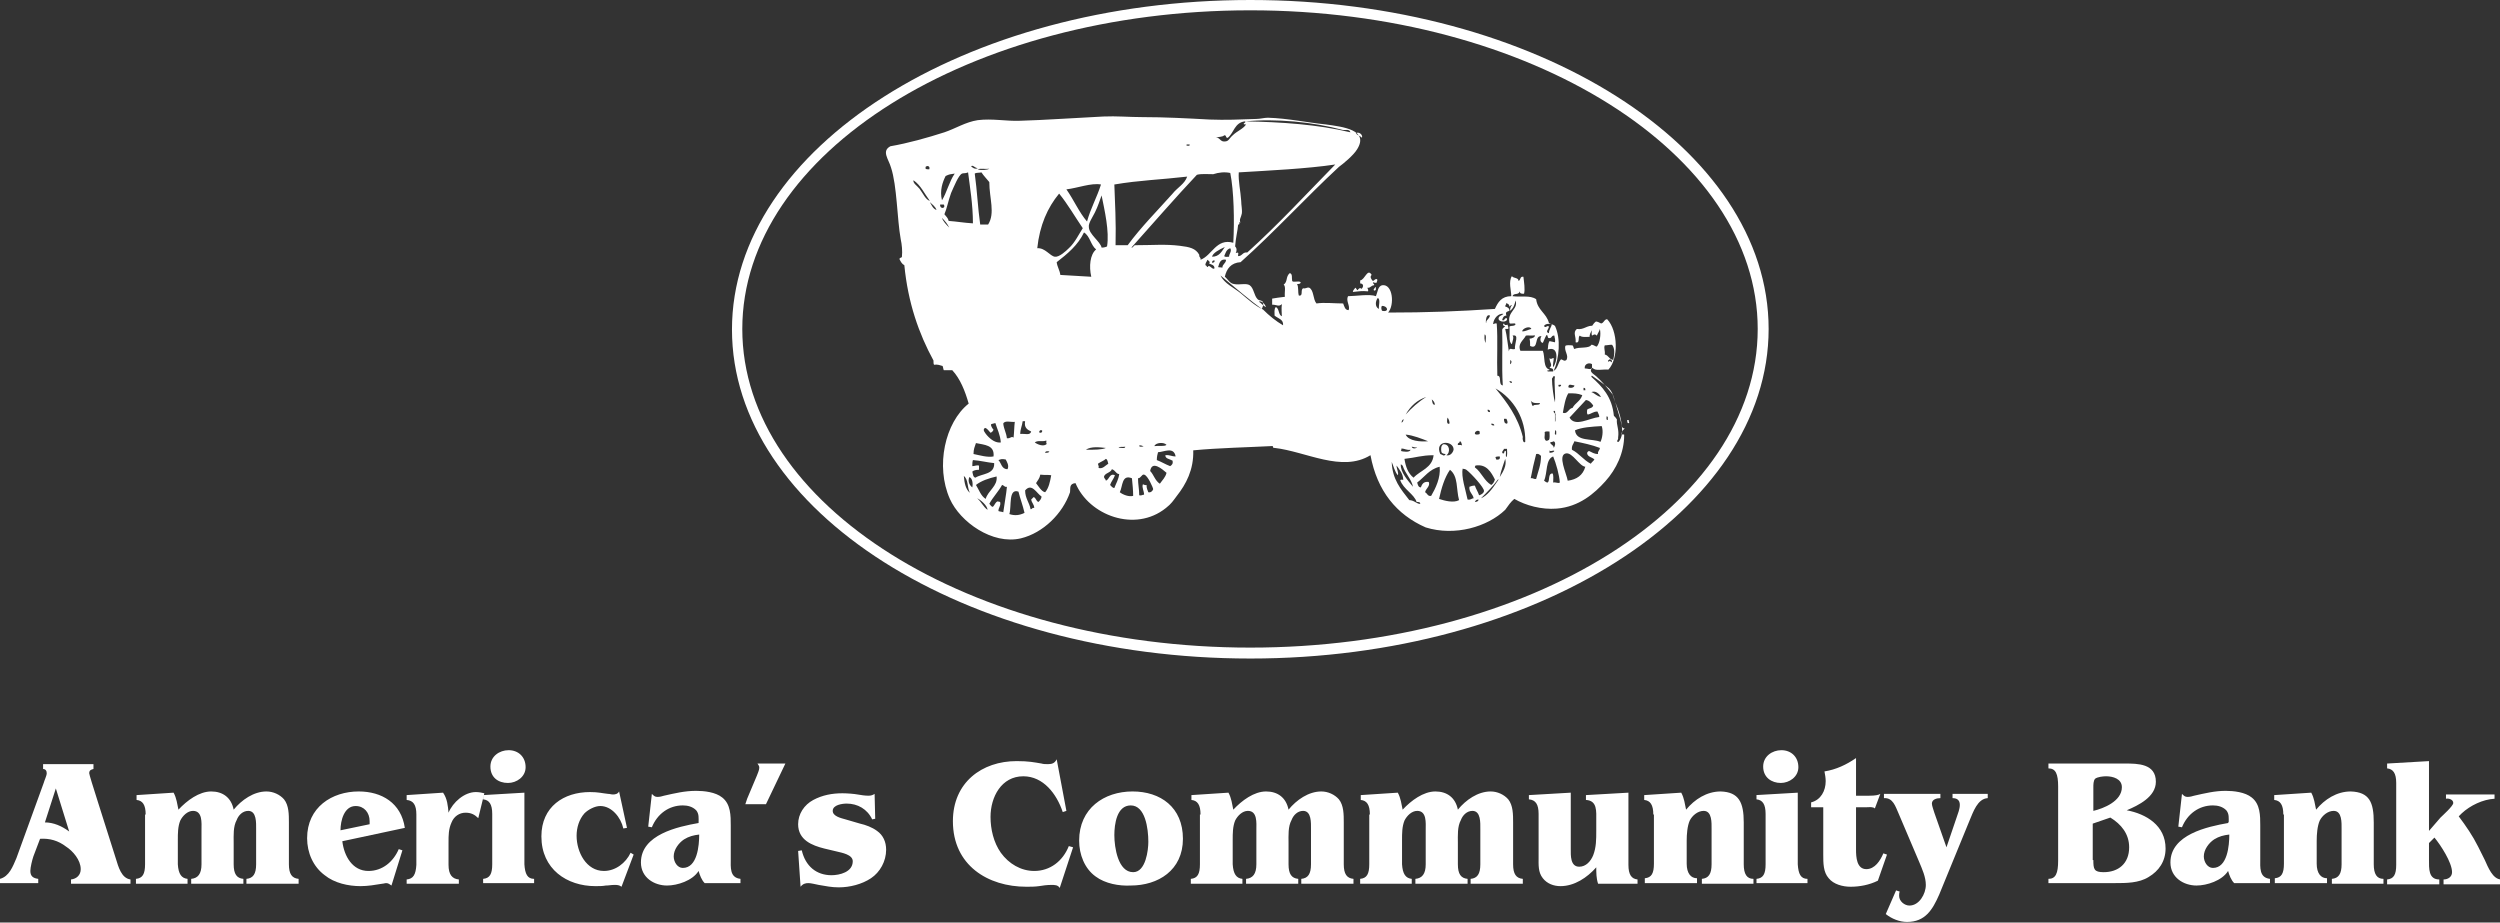
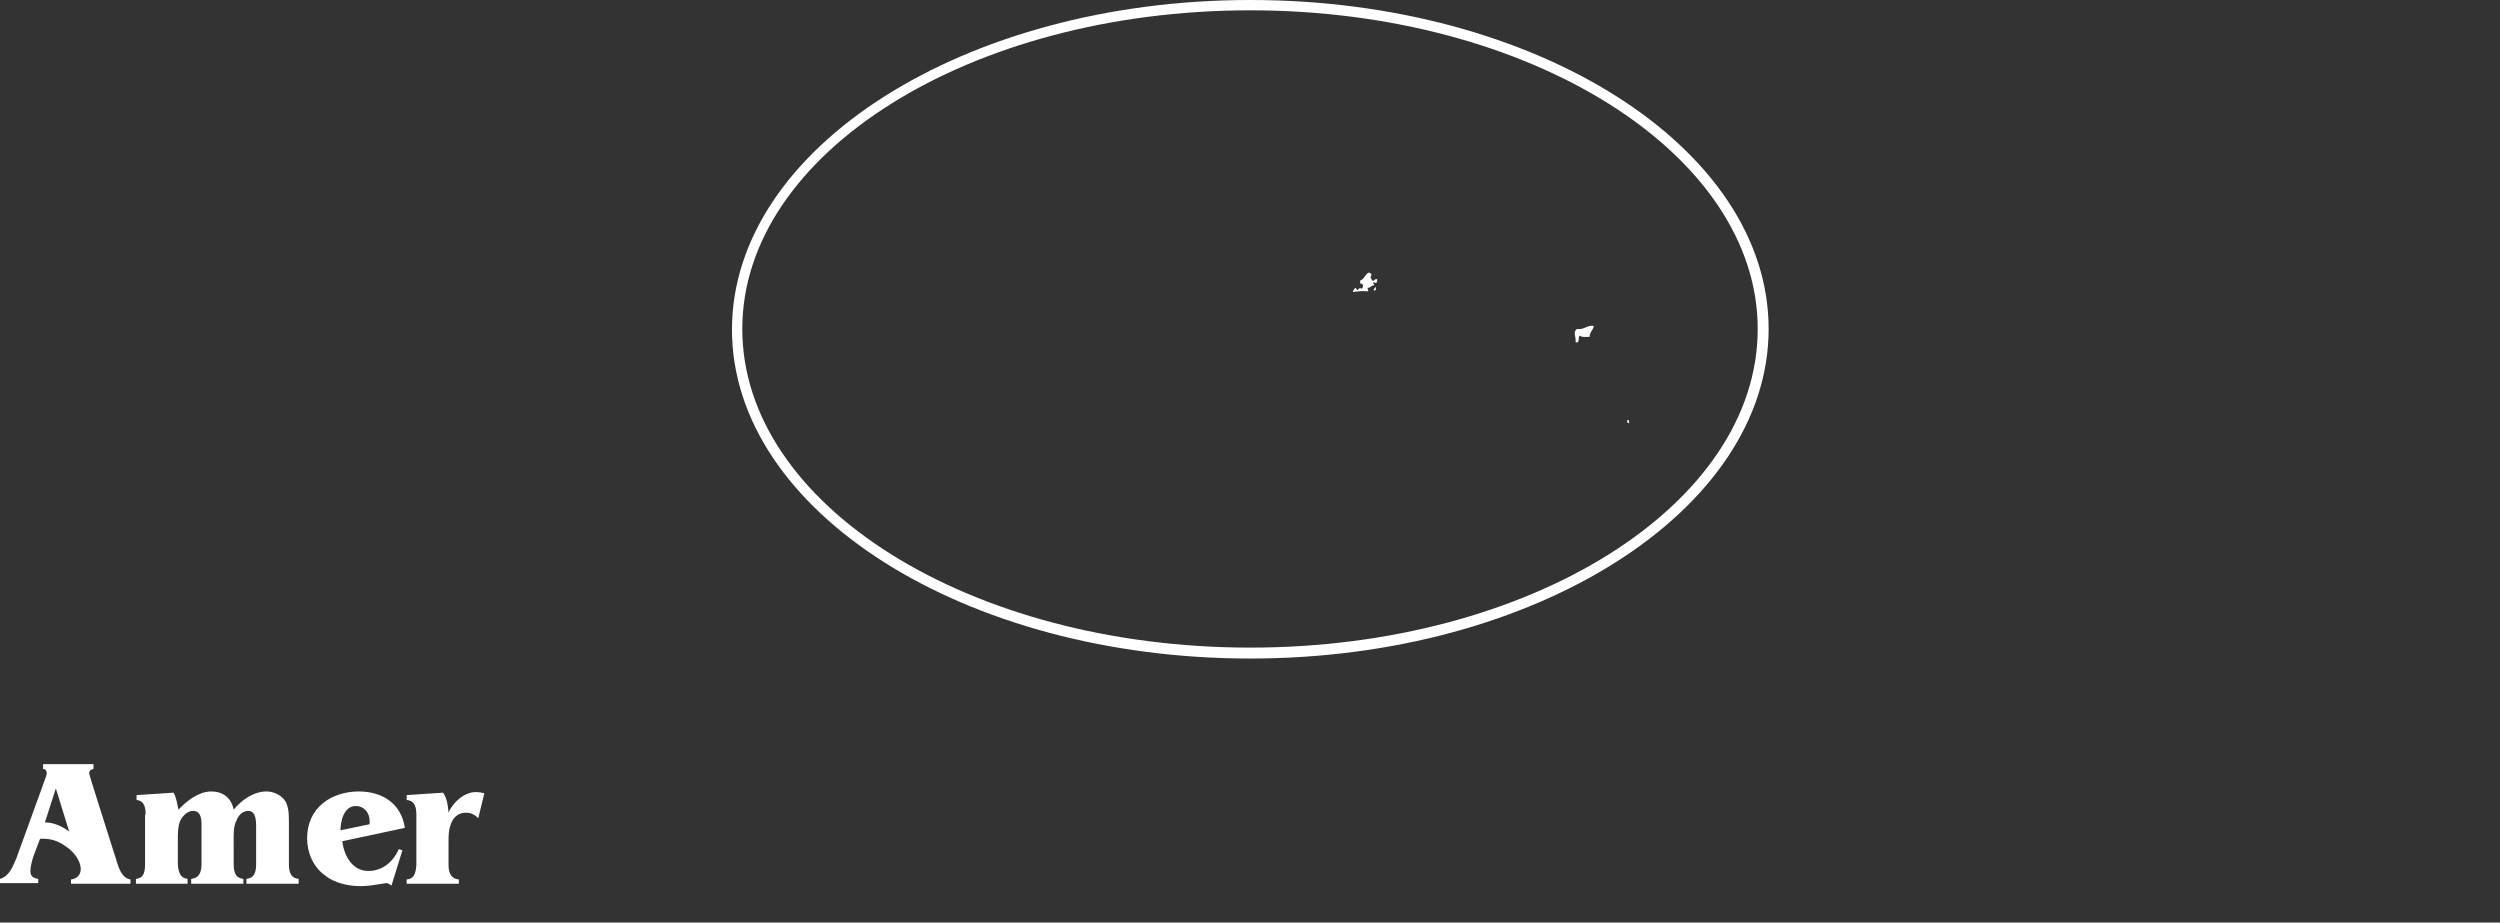
<svg xmlns="http://www.w3.org/2000/svg" id="Layer_1" viewBox="0 0 411.9 152">
  <rect x="0" y="0" width="411.9" height="152" fill="#333333" stroke="none" />
  <style>.st0{fill-rule:evenodd;clip-rule:evenodd}.st0,.st1{fill:#fff}</style>
  <path class="st0" d="M226 45.3c-.4.3 0 .8.2 1 .3-.1.3-.4.7-.3.1.3-.1.4-.1.6-.2 0-.4 0-.5-.1-.3.2.2.2.1.5-.5 0-.6.5-1.1.4 0 .2.2.3.1.6-1-.1-1.5 0-2.5.1 0-.3.3-.5.4-.7.2.1.2.4.4.4.1-.2.4-.5.6-.2.4-.3.4-.9-.2-.9v-.5c.8-.1 1.2-2.1 1.9-.9M226.6 47.3c.2 0 0 .4.1.5-.1 0-.2 0-.2.1-.4-.1 0-.4.1-.6M262.6 53.7c-.1.7-.7 1-.7 1.8-.6 0-1.3.1-1.6-.2-.4.2.1 1.3-.7 1.1.1-1-.5-1.6.2-2.2 1.2.2 1.7-.7 2.8-.5M268.1 69.2h.3c-.2.2.1.2 0 .5-.3.1-.3-.2-.3-.5" />
-   <path class="st0" d="M243 82.7c.3 0 .6-.1.6-.4-.4 0-.5.2-.6.4M162.7 84c0-.7-1.2-1.7-1.7-1.9.7.6 1 1.4 1.7 1.9m3.6.7c.9.3 1.7.2 2.5-.2-.3-1.3-.7-2.3-1-3.5-1.7-.6-1.1 2.5-1.5 3.7m2.6-3.9c0 1.3.7 2 .9 3.1.3 0 .2-.3.6-.2 0-.6-.4-.8-.5-1.4l.4-.4c.4.1.4.7.8.8.2-.2.5-.5.5-.9-.8-.5-1.6-2.3-2.7-1m-3.8-.9c-.6 1.1-1.5 2-2.1 3.1.2.2.3.5.6.5.3-.3.4-.8.8-.9.1.1.4 0 .4.2.1.6-.3.8-.3 1.4.2.1.6.1.8.2.2-1.5.5-3 .6-4.2-.4.1-.4-.2-.8-.3m78.9 2.2c1-.4 1.9-1.6 2.5-2.5.1-.2.6-.7.3-.6-.8 1.1-1.8 2.1-2.8 3.1m-83.8-1.8c.1-.4.1-1.5-.5-1.7-.3.8.1 1.4.5 1.7m24.3.8c.5.4 1.5.8 2.2.6 0-.9-.1-1.9-.2-2.9-1.7-.7-1.5 1.3-2 2.3m-23.7-1.2c.5.8.8 1.8 1.6 2.3.4-1.4 2-2.1 1.8-3.7-1.3.3-2.5.7-3.4 1.4m-1 1.3c-.5-1-.2-2.1-1-2.8.1 1.2.3 2.2 1 2.8m30.2-.6c0-.2-.9-2.3-1.5-2.4-.4-.1-.5.6-1 .6 0 1 .2 1.8.2 2.8.4.1.5-.1.8-.1 0-.6-.4-1.2-.2-1.7.2 0 .3.2.6.1 0 .6.2.9.3 1.2.4.1.7-.2.8-.5m-19.3-1c.4.5.9 1.4 1.5 1.5.6-.7.8-1.7 1-2.8-.5-.1-.9 0-1.8-.1-.1.6-.4.9-.7 1.4m68.2-2.2c-.9 1.3-1.4 3-1.8 4.8.9.3 2.4.7 3.3.2-.5-1.8-.1-3.9-1.5-5m-55.7-.1c-.2.6-1.1.6-1.3 1.2 0 .4.3.4.3.7.6-.2.6-1.3 1.5-.9-.2.6-.6 1-.8 1.6.2.2.4.5.7.5.3-.8.7-1.4.8-2.3-.5 0-.6-.6-1.2-.8m58.6 5c.6.1.6-.2 1-.2-.1-.7-.8-1-.7-1.9.3-.1.5-.2.9-.2.2.6.5 1 .7 1.6.4-.1.8-.4.8-.7.1-.5-2.1-2.9-2.9-3.5-.3-.2-.5-.1-.6-.2-.3 1.3.5 3.6.8 5.1m-8.3-2.8c.1.4.2.8.6.8.2-.5.4-1 1.3-.9.3.7-.5 1.1-.6 1.7.4.2.4.7 1 .6.7-1.2 1.6-3 1.4-4.8-1.7.4-2.5 1.7-3.7 2.6m9.6-2.8c0 .1-.1.1-.1.3 1.1.8 1.5 2.2 2.7 2.9.3-.2.5-.5.6-.9-.6-1.2-1.4-2.6-3.2-2.3m-53.6.9c.6.6.8 1.6 1.6 2.1.4-.6.9-1 1.1-1.8-.7-.6-2.4-2.1-2.7-.3m43.3 2.6c-.2-1.2-1.3-2.2-1.7-3.5-.1 0-.2-.2-.3-.2-.1 1.3 1.2 2.7 2 3.7m-.6 2.2c.8 0 1.3.7 1.8.6 0-.3-.3-.3-.6-.3-.4-1.3-2.2-2.1-2.7-3.6.1-.1.4-.1.5 0 0-1-.6-1.7-1.1-2.4 0 .6.4 1.2.2 1.6-.5-.6-.7-1.5-1-2.2.1 2.9 1.5 4.5 2.9 6.3m-71.9-6.6c-.1.3-.1.6-.1 1 .4 0 .7-.2 1.1-.1v.7c-.5 0-.9.1-1.1.3.1.4.1.9.5 1 1.1-.7 3.2-.5 3.1-2.4-1.1-.1-2.2-.4-3.5-.5m86.8 2.8c.5-.8 1.2-1.9.9-3-.3 1-.7 1.9-.9 3m-66.2-2.2c0 .2.2.4.1.7.7.2 1.1-.4 1.6-.7-.1-.3-.1-.7-.4-.8-.3.3-.9.5-1.3.8m-16.4-.6c.5.5.5 1.5 1.5 1.5.3-.6-.1-1.2-.3-1.6-.7-.1-.6-.1-1.2.1m89.9 3.4c.2.1.3.3.6.3.4-.3 0-1.5.8-1.5.2.3.1 1 .1 1.5.5-.1.8.2 1.1 0-.1-1.3-.6-3.1-1.1-4.3-1.3.5-.9 2.7-1.5 4m-8-3.9c0 .2.1.2.1.4.5.1.7-.1.6-.5-.2 0-.5 0-.7.1m-15 .3c.2 1.3.6 2.4 1.5 3.1 1.1-1.2 3.1-1.6 3.3-3.7-2 0-2.9.4-4.8.6m22.5-.5c-.2-.1-.3-.4-.8-.3-.3 1.1-.7 2.9-.9 4 .4-.1.5.2.9.1.3-1.2.8-2.2.8-3.8m4.1-.4c-1.4.3.1 3.3.3 4.5 1.5-.2 2.5-.9 2.9-2.3-1-.1-2.1-2.4-3.2-2.2m-85.8-.1c.3 0 .6 0 .7-.2-.2-.1-.7-.1-.7.2m83.1 0c.4 0 .7-.1.8-.3-.2-.2-.6.2-.8-.1v.4zm-64.5-.1c-.1.4-.2.7-.2 1.3.8.3 1.4.7 2.2 1 .3-.2.5-.4.4-.9-.5-.3-1.2-.3-1.2-.9.7-.1 1 .2 1.7.2-.3-1.7-2-.7-2.9-.7m56.8.2c.4.1.1-.5.5-.4.1.3-.1.9.1 1 .2-.3.1-.9.1-1.3-.2-.2-.3.1-.5-.1 0 .3-.5.5-.2.8m-16.8-.4c.3.1 1.5.3 1.6-.2-.7.1-.9-.2-1.5-.2 0 .2 0 .3-.1.4m-51.9-.2c1.4 0 2.7 0 3.3-.3-1-.1-2.4-.3-3.3.3m54.6-.4c-.4.1-.6-.1-.9-.1.1.4.7.3.9.1m-49.2.1c.3-.1 1.1.2 1.1-.2-.6.1-.9-.1-1.1.2m4.1-.3c-.2 0-.4-.2-.7-.1-.1.3.7.2.7.1m51.1.5c-.1-1.5-3.2-1.5-2.2.8.4.1.6.5.9 0-.3 0-.6-.1-.7-.3-.1-.5-.1-1.1.3-1.3 1.1-.1 1.2 1.4.5 1.8.7.2 1.2-.6 1.2-1m-49.3-.5c.7-.1 1.6.1 2-.2-.4-.5-1.8-.4-2 .2m-29.4-.5c-.2.6-.4 1-.4 1.8 1 .2 2.3.6 3.3.4.2-1.9-1.5-1.9-2.9-2.2m98.6-.3c-.1.4-.5.7-.4 1.4 1.2.6 1.9 1.7 3.1 2.3.2-.3.5-.5.6-.7-.4-.4-1.1-.4-1.2-1 0-.3.2-.3.3-.4.5.2.8.5 1.5.5-.1-.5.3-.6.3-1-1.3-.5-2.7-.8-4.2-1.1m-4 .2c.1.4.6.4.6.9.2-.3.4-.9 0-1.1-.1.1-.4.1-.6.2m-15.2.4c.2.1.4-.1.7.1-.1-.3-.1-.7-.4-.7.1.3-.4.2-.3.6m-69.7-.4c.4.3 1.5.8 2 .2-.3 0 .1-.6-.2-.5-.4.2-1.4-.1-1.8.3m61.1-1.3c.5 1.1 2.5 1.2 3.7 1.1-1-.4-2.5-1-3.7-1.1m22.9-.4c.1.6-.2 1 .2 1.4.3.1.3-.1.5-.1.2-.3.1-.9.1-1.4-.2 0-.6-.1-.8.1m-11.5.2c0 .3.7.2.8.1v-.4c-.3-.3-.8 0-.8.3m13.4.2c0-.3.1-.7-.2-.7.1.2-.2.8.2.7m-85.2-.4c.2.2.6.1.5-.3-.4-.1-.4.1-.5.3m88.3-.3c.2 1.9 2.8 1.3 4.2 1.9.3-.6.5-1.8.2-2.6-1.7.1-3.3.2-4.4.7m-13.3-.8c0-.3-.3-.3-.5-.3 0 .3.3.3.5.3m-82.9-.2c-.1.2.2.7.4.9-.1.2-.2.4-.5.5-.3-.3-.5-.7-.9-.8-.5.3 0 .8.3 1.2.7.8 1.5 1.3 2.3 1.2-.1-1.3-.6-2.2-.9-3.2-.3.1-.5.1-.7.2m2-.1c.1.9.5 1.5.6 2.4.6.1.7-.4 1.1-.1.1-.8.1-1.8.2-2.6-.5.1-1.7-.3-1.9.3m2.8 1.7c.8-.1 1.6.3 1.8-.4-.6-.3-1.2-.6-1-1.7h-.4c-.1.8-.4 1.3-.4 2.1m62.8-1.9c.3 0 .3-.4.4-.5-.3 0-.3.3-.4.5m17.4.2c.2-.2 0-.6-.1-.8h-.4c0 .5.1.8.5.8m-9.5 0c.1-.2-.1-.8-.3-1-.1.3-.2 1.2.3 1m26.1-.6c0-.3.1-.6-.2-.6 0 .3-.1.6.2.6m-8.7-1v1.3c.2-.2 0-.9.1-1.3-.2-.1.1-.6-.3-.5-.1.3.2.3.2.5m-10.7-.3c0-.3-.1-.4-.4-.4 0 .2 0 .4.4.4m7.1-1c.1-.4 1.2 0 1.1-.5-.7 0-1.1.1-1.5-.4.2.3.1.8.4.9m8.7-1c-.9 1-1.8 1.9-2.7 2.9.9 1.6 3.2.1 4.9-.1 0-.4-.2-.6-.3-.9-.7 0-1 .4-1.6.5-.2-.2-.1-.5-.1-.8.3-.3.9-.2 1-.7-.3-.4-.6-.8-1.2-.9m-24.9.8c0-.5-.3-.7-.5-.9.1.4.1.9.5.9m-4.8 1.6c1-1.1 2.1-2.1 3.4-2.9-1.5.5-2.6 1.5-3.4 2.9m26.8-3.5c-.5.8-.7 2.1-.9 3.2.8.3.9-.7 1.6-.8.4-.8 1.3-1.1 1.6-2.1-.8-.3-1.3-.3-2.3-.3m5.4.6c-.3-.5-.9-1.1-1.6-.8.6.2.9.7 1.6.8M250.9 72c-.1.4.1 1.1.4.8.1-3.8-1.9-7.1-4.9-8.8 1.9 2.3 3.7 4.7 4.5 8m10-7.7h.3c0-.3 0-.4-.3-.4v.4zm-2.5-.5c.3.2 1 .1 1-.3-.4 0-1-.4-1 .3m-1.2-.4h-.4c-.2.5.5.3.4 0m-8.1-.3c0-.3-.1-.3-.4-.3 0 .2.2.3.4.3m6.6-.7c0 1.1.3 3.3.5 3.9.1-1.5-.2-3.4 0-4.3h-.3c0 .2-.2.3-.2.4m10.7 4.8c-.4-1.3-.6-2.5-1.3-3.2-.8-.7-2.4-1.8-2.8-2.1-.1 0-.1.1-.1.2 1.8 1.6 3.4 3.3 3.7 6.4.3.3.3.3.5.6-.1 1 .4 1.6.2 3 .1.4-.5.7.1.7 1.2-1.6.2-3.7-.3-5.6m-5.3-6.5c.5 0 1 .3 1.2-.1V60c-.4-.3-1.3-.1-1.2.7m-12.2-.7c.2-.4.2-.5-.1-.7.1.2-.1.7.1.7m16.2-.4c.1-.3.3 0 .4.1.2-.2 0-.5-.3-.5-.1.1-.5.3-.1.4m-.7-2.7c-.2.5.1.9 0 1.5.7.2.7.8 1.4.9.2-.9.3-1.9-.2-2.5-.5 0-.8.1-1.2.1m-19.6-.4c-.1-.4.2-1.3-.2-1.4 0 .4-.1 1 .2 1.4m6.6-1.2c-.4.8-1.4 1.3-.9 2.5h3.7c.4 1 0 2.8 1.1 3.1 0 .3-.5-.1-.3.3h.9c.1-.6-.4-.5-.6-.6.6-.5 0-.8 0-1.6.3.3.3 0 .7 0 0 .4-.2 1.1-.1 1.5.7-.9 1-3.6-.9-2.9.1-.5 0-.9.3-1.4.3.1.6.1.9.2.1-.5-.1-.8-.1-1.1-.5-.1-.4.5-.9.4-.3 0-.1-.5-.4-.5-.3.5-.4.9-.6 1.3-.6-.1-.4-1-.2-1.1-1.3-.2-.4 2.3-1.9 1.6 0-.5 0-.9-.1-1.2.4 0 1.1-.3.8-.6-.1.2-1 0-1.4.1m-.6-.7c.6 0 1-.3 1.5-.4-.2-.6-1.5-.1-1.5.4m3.6-.9c.2.5.5-.2.8.1 0 .4-.7.9 0 1.1 0-.6.4-1 .5-1.5-.3-.1-1.1-.1-1.3.3m-9.5-.8c.2-.3.5-.5.6-.9-.9-.5-.7 2.1-.6.9m-17.2-1.7c1.2.3 1-.8 0-.8-.2.2-.1.6 0 .8m-19.1-.6c-.2-.5-.7-1.1-1.2-.9.4.2.7.7 1.2.9m40.2.6c0-.4.1-.7.3-.9-.3-.1-.2.2-.4.2-.1-.5-.2-.3-.5-.6 0 .3-.2.3-.2.6.4.1.7.3.7.7-.5.2-.7.2-.5.8-.5 0-.6.4-.7.7.3.4.5-.6.8-.2.1.7-1.4.6-1.4 0 0-.5.6-.5.8-.8-.8-.1-1.6.7-1.7 1.7.2 0 .3-.2.6-.1.2 2.7 0 5.8.1 8.6.8 0 .1 1.5.9 1.6-.2-3.2 0-6.5-.1-9.2.1-.3.4-.4.5-.6-.3.1-.5-.3-.2-.4.1.3.2.3.6.2 0 .2.2.4.1.7h-.5c.3 1.2.4 2.5.6 3.7.1-.8.5-.2 1-.4-.1-.9.8-2.5-.4-2.2.3.2 0 .9-.1 1.4-.6-.3-.3-1.8-.4-2.9.3-.2.9 0 1-.4-.1-.3-.9.1-1-.2-.4-1.9 1.5-2.2 1-3.7-.1.5-.3 1.3-.9 1.7m-21.6-.3c-.1-.5.3-1.6-.2-1.8-.4.5-.5 1.5.2 1.8m-27.5-7.6c.2 0 .5-.1.4-.4-.3 0-.4.1-.4.4m1 .7c.2.1.3 0 .7.1 0-.6.6-.7.6-1.3-.9-.2-1.1.5-1.3 1.2m-2.1-.3c.2 0 .2.3.4.3.2-.6.8.6 1.1.2 0-.6-.6-.6-.9-.8.3-.2-.1-.5-.3-.6 0 .3-.3.4-.3.9m3.1-1.5c.2.2.5.1.8.1 0-.5.5-.9.2-1.4-.7.2-.8.9-1 1.3m-2 .1c1.2 0 1.6-.9 2.1-1.6-.9.4-2 1-2.1 1.6m-25.6.9c.1.8.5 1.3.6 2.1 1.4.1 3.7.2 5.1.3-.4-1.7-.2-3.7.8-4.5-.9-.7-1-2.2-2-2.8-1 2.1-2.7 3.5-4.5 4.9m-17.7-5.7c-.3-.6-.7-1.1-1.2-1.6.2.6.7 1.1 1.2 1.6m-.9-3.8h-.6c-.1.8 1 .7.6 0m-1.2.9c-.2-.6-.7-.9-1.1-1.3.3.5.5 1.1 1.1 1.3m26.1.4c-.4.8-1.1 1.8-1 2.4 0 1.2 1.9 2.4 2.1 3.4.4 0 .7-.1.9-.2.4-2.5-.4-5.9-.9-8.4-.3.8-.6 1.8-1.1 2.8m-5.9-3.1c-1.9 2.3-3.2 5.2-3.6 9 1.3-.1 2.1 1.3 2.9 1.4.7.1 1.8-.9 2.3-1.4 1-.9 1.7-2.4 2.3-3.3-1.3-1.9-2.5-4-3.9-5.7m6.9-1.5c-1.6-.3-3.9.6-5.7.8 1.2 1.7 2.1 3.8 3.4 5.3.6-2.2 1.6-3.9 2.3-6.1m-29.9.7c.6.8 1 1.8 1.7 2-.9-1.2-1.5-2.6-2.7-3.4-.1.5.6.9 1 1.4m32.1-.7c.1 2.9.3 6.2.2 10h2c2.2-3 5-5.8 7.4-8.5.8-1 2-1.6 2.4-2.8-4.3.5-7.9.6-12 1.3M155.8 29c-.5 1-1 2.4-.6 4 .8-1.3 1.2-3.1 2.1-4.4-.7.1-.9.1-1.5.4m4.8-.4c.4 2.9.5 5.6.9 8.4h1.3c1.2-1.9.2-4.3.2-7-.4-.5-.9-1-1.3-1.6-.3.1-.8 0-1.1.2m-2.1 0c-.6.3-1.3 2.1-1.8 3.2-.5 1.4-.7 2.6-1.1 3.5.3.4.6.6.7 1.1 1.4.1 2.4.3 4 .4 0-3.1-.5-6-.8-8.4-.4.2-.8.1-1 .2m41.4.1c-.9 0-2-.1-2.7.1-3.4 3.6-7.4 8.2-10.8 12 .4 0 .3-.4.7-.4 2.9 0 4.9-.2 7.3.1 1.6.2 2.6.4 3.2 1.5-.1.4.3.4.2.8 1.9-.7 2.6-3.6 5.4-2.8.2-3.7.1-8.5-.5-11.5-.9-.2-1.9-.1-2.8.2m-36.9-.9c-.6.1-1.5-.1-1.9.1.5.2 1.6.1 1.9-.1m-10.5-.3v.3c.1.1.4.1.6.1.2-.5-.3-.7-.6-.4m8.6.2c-.5 0-.8-.6-1.1-.3.1.1.6.6 1.1.3m43 .7c-.1 1.4.3 3.1.4 4.7 0 .7.2 1.5.1 2.1-.1.6-.5 1-.2 1.5-.4-.4 0 .4-.4.3-.1 1.1-.4 2.2-.5 3.6.3.3.3.7.1 1.1.7-.3.3.3.4.5.7 0 .7-.7 1.5-.6 5.1-4.6 9.7-9.6 14.5-14.5-4.6.7-11 1-15.9 1.3m-8.6-4.4c.2 0 .6.1.5-.2h-.5v.2zm27.9-2c.3.3.7.4 1 .7.2-.6-.7-1.1-1-.7m-21.1.7c-.4.1-.2-.5-.6-.4-.3.3-.9.2-1.4.4.6-.1.6.4 1.2.6 1 .1.9-.4 1.6-1 .7-.7 1.8-1.1 2.2-1.8-.2 0-.4 0-.4-.1s.5-.3.2-.4c-1.7.2-1.8 1.9-2.8 2.7m18.9-1.3c-4.8-1.3-11.1-1.9-16-1.4 5.8.1 11.9.5 17.3 1.8-.2-.6-.8-.3-1.3-.4m-20.1 24c.6 1.3 2.2 2 3.3 2.9 1.2 1 2.4 2.1 3.7 2.7 1 1 2.1 1.9 3.3 2.6.1-1-.8-1.1-1.4-1.6 0-.5-.1-1.1.2-1.4.6.2.4 1.3 1 1.5 0-.4-.1-1.2 0-2-.5.5-.8.1-1.6.1v-1c.5-.1 1.3-.2 2.1-.3-.1-.7.2-1.7-.2-2 .7-.5.3-1.3 1-1.9.5.1.3.8.4 1.3.2.3 1.1-.1 1.4.2 0 .3-.4.3-.6.3.3.5.1 1.3.3 1.9.8.1.2-.9.7-1.2.5.1.6-.2 1-.1.8.4.6 1.9 1.2 2.6 1.3-.2 2.9 0 4.4 0 .2.5.3 1.1.9 1.1.3-.7-.5-1.5-.1-2.3 1.2 0 3.6-.4 4.6 0 .3-.7.3-1.6 1-1.8 1.8-.3 2.1 3.3 1 4.5 6.4 0 11.6-.2 17.6-.6.5-1.1 1.1-2.1 2.7-2.1 0-.9-.5-2.4.1-3.3.3.4 1.1.2 1.1.8.4-.2.2-.8.8-.7.1.9.3 2.1.1 2.8-.4 0-.7 0-.7-.4-.2.7-1 .2-1.2.8 1.4.2 2.9-.2 3.9.5.2 1.8 1.7 2.3 2.1 3.9.3.2.8.3 1 .5 1 2.1.7 5.3-.2 7.4.7-.4.7-1.4 1.2-1.9.4.1.5.4.9.1.4-.8-.4-1.4-.2-2.3.2-.2.8-.1 1.1-.1.3 0 .2.5.4.6.8-.4 2.4 0 2.8-.7.4 0 .6.3.9.3.5-.6.7-2 .5-2.9-.1.4-.4.8-.5 1.1-.3-.3-.5-.2-.8 0-.2-.5.2-1.1-.3-1.1.3-.4.5-.9.9-1.2.2-.1.7.2.9.3.5-.1.5-.7 1-.7 1.8 1.9 1.9 6.5.2 8.3-.9-.1-2.2.3-2.6-.3-.8.6.3 1.1.6 1.4 1 .9 1.9 2 2.7 3 .5 1.7 1.3 3 1.5 5.1 0 .3.2.5.5.5-.2.2-.5.4-.5.8-.2.4.5 0 .4.3 0 2.9-1.3 5.6-3.1 7.6s-4.3 4.2-8 4.5c-2.5.2-5.1-.5-7-1.6-.6.5-1 1.1-1.5 1.8-2.9 2.8-8.3 4.4-13.1 2.9-4.8-2.1-8-6-9.1-11.9-4.7 2.9-10.6-.6-15.8-1.2-.4.1-.1-.4-.5-.3-3.8.2-8.7.3-12.9.7.1 3.2-1.2 5.6-2.7 7.5-.6.8-.9 1.3-1.8 2-5.1 4.1-12.7 1.2-14.9-4.1-1.1.1-.8.9-.9 1.5-1.2 3.5-4.4 6.7-8.1 7.6-4.7 1.1-10-2.7-11.7-6.5-2.4-5.4-.8-12.6 3.1-15.7-.6-2.1-1.4-4.1-2.7-5.5h-1.4c-.1-.2-.1-.5-.2-.7-.4-.1-.8-.3-1.4-.2-.1-.1-.1-.4-.1-.7-2.4-4.4-4.2-9.5-4.8-15.7-.4-.2-.6-.6-.8-1 0-.3.4-.2.4-.4.1-.9 0-2-.2-2.9-.6-3.3-.6-8.8-1.6-11.8-.4-1.4-1.6-2.7-.1-3.5 2.9-.5 6.1-1.4 8.9-2.3 1.8-.6 3.5-1.7 5.5-2 2.4-.3 4.7.2 7 .1 3.8-.1 9.5-.5 13.7-.7 2.1-.1 4.3.1 6.4.1 3.7 0 7.4.2 11.1.4 2.6.1 5 0 7.7-.1.6 0 1.3-.2 1.9-.2 3.3.1 6.5.8 9.5 1.1 2.9.4 7.2.9 5.2 4.1-.6 1-2.3 2.4-3 2.9-5.5 5.1-10.6 10.7-16.2 15.7-1.6.1-2.3 1.1-2.6 2.4.5.4.8 1.1 1.5 1.2.9.2 2-.2 2.6.2.7.5.7 1.7 1.3 2.3.3.3.7.1.9.5.1.6-.1.8-.2 1.1-1.7-1.2-4.4-3.5-6.8-5.5" />
  <path class="st1" d="M206 1.7c-46.1 0-83.7 23.5-83.7 52.5s37.5 52.5 83.7 52.5c46.1 0 83.6-23.5 83.6-52.5 0-28.9-37.5-52.5-83.6-52.5m0 106.8c-47.1 0-85.4-24.3-85.4-54.2S158.9 0 206 0c47.1 0 85.4 24.3 85.4 54.2S253 108.5 206 108.5M9.2 129.9l-1.8 5.6c1.4 0 2.8.6 4 1.5l-2.2-7.1zm-3.7 11.2c-.2.6-.5 1.8-.5 2.4 0 .9.5 1.2 1.3 1.3v.7H0v-.7c1.5-.4 2.1-2 2.7-3.4L7.2 129c.1-.4.5-1.2.5-1.6 0-.4-.2-.7-.6-.7v-.8h8.3v.8c-.4.1-.7.2-.7.7 0 .4 2.5 8 4.4 14.1.4 1.3.9 3.2 2.4 3.4v.7h-9.8v-.7c.9-.1 1.6-.7 1.6-1.7 0-1.5-1.3-3-2.4-3.7-1.3-1-2.7-1.4-4.3-1.3l-1.1 2.9zm0 0M24 134.2c0-1.6-.5-2.3-1.5-2.4v-.8l6.1-.4c.5.9.6 1.9.8 2.8 1.4-1.5 3.4-3 5.4-3 1.9 0 3.3 1 3.7 3 1.3-1.6 3.3-3 5.4-3 1.1 0 2.2.5 2.9 1.3.8 1 .8 2.5.8 3.8v6.9c0 1.6.5 2.3 1.6 2.4v.8h-8.6v-.8c1.1-.1 1.6-.8 1.6-2.4v-5.8c0-1 .1-3-1.3-3-.9 0-1.6.7-1.9 1.5-.6 1.1-.5 2.5-.5 3.8v3.5c0 1.6.5 2.3 1.6 2.4v.8h-8.6v-.8c1.1-.1 1.7-.8 1.7-2.4v-5.7c0-1.1.2-3.1-1.4-3.1-.9 0-1.7.8-2.1 1.6-.4 1-.4 2.1-.4 3.2v4c.1 1.6.6 2.3 1.6 2.4v.8h-8.5v-.8c1.1-.1 1.5-.8 1.5-2.4v-8.2zm0 0M60.9 135.8v-.5c0-1.4-.9-2.5-2.3-2.5-1.9 0-2.5 2.4-2.5 4l4.8-1zm-4.5 2.8c.3 2.5 1.7 4.9 4.3 4.9 2.3 0 4.1-1.5 5-3.6l.6.2-1.8 5.8c-.3-.2-.5-.4-.9-.4-.2 0-.4.1-.6.1-1.2.2-2.4.4-3.6.4-2 0-4.3-.5-5.9-1.8-1.9-1.4-2.9-3.7-2.9-6.1 0-5.1 4.1-7.7 8.5-7.7 3.8 0 7 1.9 7.6 6l-10.3 2.2zm0 0M73.9 142.5c0 1.6.6 2.3 1.7 2.4v.7H67v-.7c1.1-.1 1.5-.8 1.6-2.4v-8.3c0-1.6-.5-2.3-1.6-2.4v-.8l6-.4c.7 1 .8 2.2.9 3.3.7-1.7 2.6-3.4 4.5-3.4.5 0 1 .1 1.4.2l-1 4.1c-.6-.6-1.2-.9-2.1-.9-1 0-1.9.6-2.3 1.6-.5 1.1-.5 2.1-.5 3.3v3.7zm0 0" />
-   <path class="st1" d="M80.8 126.3c0-1.7 1.5-2.7 3-2.7 1.6 0 2.8 1.1 2.8 2.8 0 1.6-1.5 2.6-2.9 2.6-1.6 0-2.9-.9-2.9-2.7m-1.2 4.7l6.8-.4v11.8c.1 1.6.5 2.4 1.6 2.4v.7h-8.4v-.7c1.1-.1 1.5-.8 1.5-2.4v-8.3c0-1.6-.5-2.3-1.5-2.4v-.7zm0 0M102.4 146.1c-.4-.3-.7-.3-1.2-.3s-.9.1-1.4.1c-.5.1-1.1.1-1.7.1-4.7 0-8.9-2.8-8.9-8.2 0-4.9 3.7-7.3 8-7.3 1.4 0 2 .2 3 .3.3 0 .5.1.8.1.4 0 .8-.1 1-.5l1.3 6-.6.1c-.4-1.8-1.9-3.7-3.8-3.7-.9 0-2 .6-2.6 1.2-.9 1-1.3 2.4-1.3 3.7 0 2.7 1.6 5.8 4.5 5.8 1.9 0 3.6-1.3 4.4-3l.5.3-2 5.3zm0 0M112.7 138.3c-.9.6-1.7 1.7-1.7 2.8 0 .9.6 1.9 1.5 1.9 2.4 0 2.7-3.7 2.7-5.5-.9.1-1.7.3-2.5.8m2.4-2.8c0-.7.1-1.4-.4-2-.6-.6-1.4-.8-2.2-.8-2.3 0-4.2 1.4-5.1 3.6l-.6-.1.6-5.4c.3.3.5.5.9.5s.8-.1 1.1-.2c1.8-.4 3.4-.8 5.3-.8 1.3 0 3.2.2 4.3 1.1 1.4 1.1 1.4 3 1.4 4.6v5.5c0 1.4-.2 3.1 1.6 3.3v.7h-5.9c-.5-.5-.8-1.3-1-2-1 1.6-3.5 2.4-5.2 2.4-2.1 0-4.3-1.3-4.3-3.8 0-4.6 6.1-5.9 9.5-6.5v-.1zm0 0M126.2 132.5h-3.4l.3-.9 1.6-3.8c.1-.3.4-.9.4-1.3 0-.3-.1-.4-.3-.7h4.6l-3.2 6.7zm0 0M144.2 134.9l-.5.1c-.8-1.7-2.4-2.6-4.2-2.6-.7 0-2.3.2-2.3 1.2 0 .9 1.4 1.2 2.1 1.4l2.4.7c.9.2 2 .6 2.8 1.2 1 .7 1.5 1.8 1.5 3.1 0 1.9-1 3.7-2.5 4.7s-3.5 1.5-5.3 1.5c-1.2 0-2.1-.2-3.3-.4-.5-.1-1.3-.3-1.7-.3-.5 0-.9.1-1.3.6l-.4-5.9.6-.1c.6 2.6 2.4 4.1 4.9 4.1 1.3 0 3.5-.5 3.5-2.3 0-1.1-1.8-1.4-2.6-1.6l-2.1-.5c-2-.5-4.3-1.4-4.3-4 0-1.7 1-3.2 2.5-4 1.5-.8 3.1-1.1 4.8-1.1.8 0 2 .1 2.5.2.6.1 1.2.2 1.8.2.4 0 .7-.1 1-.3l.1 4.1zm0 0M174.6 146.3c-.3-.5-.8-.5-1.4-.5-.7 0-1.4.1-2 .2-.7.1-1.4.1-2.1.1-6.3 0-12.1-3.5-12.1-10.8 0-6.4 4.8-9.9 10.5-9.9 2 0 2.9.2 4.1.4.3.1.7.1 1.1.1.7 0 1.1-.2 1.4-.8l1.6 8.5-.6.2c-1-3-3.2-5.9-6.5-5.9-3.6 0-5.4 3.4-5.4 6.7 0 2 .5 4.2 1.7 5.9 1.3 1.8 3.3 3 5.5 3 2.6 0 4.7-1.6 5.7-4.1l.7.2-2.2 6.7zm0 0M189.2 138.7c0-2.2-.5-6-2.9-6-2.3 0-2.7 3.1-2.7 4.9 0 2 .6 6.1 3.1 6.1 2.1 0 2.5-3.7 2.5-5m-8.7 5.7c-1.8-1.3-2.7-3.6-2.7-5.9 0-5.3 4.1-8.1 8.8-8.1 4.6 0 8.3 2.6 8.3 7.8 0 5.2-4.1 7.7-8.6 7.7-1.9.1-4.2-.3-5.8-1.5M197.8 134.2c0-1.6-.5-2.3-1.5-2.4v-.8l6.1-.4c.5.9.6 1.9.8 2.8 1.4-1.5 3.4-3 5.4-3 1.9 0 3.3 1 3.7 3 1.3-1.6 3.3-3 5.4-3 1.1 0 2.2.5 2.9 1.3.8 1 .8 2.5.8 3.8v6.9c0 1.6.5 2.3 1.6 2.4v.8h-8.6v-.8c1.1-.1 1.6-.8 1.6-2.4v-5.8c0-1 .1-3-1.3-3-.9 0-1.6.7-1.9 1.5-.6 1.1-.5 2.5-.5 3.8v3.5c0 1.6.5 2.3 1.6 2.4v.8h-8.6v-.8c1.1-.1 1.7-.8 1.7-2.4v-5.7c0-1.1.2-3.1-1.4-3.1-.9 0-1.7.8-2.1 1.6-.4 1-.4 2.1-.4 3.2v4c.1 1.6.6 2.3 1.6 2.4v.8h-8.5v-.8c1.1-.1 1.5-.8 1.5-2.4v-8.2zm0 0M225.7 134.2c0-1.6-.5-2.3-1.5-2.4v-.8l6.1-.4c.5.9.6 1.9.8 2.8 1.4-1.5 3.4-3 5.4-3 1.9 0 3.3 1 3.7 3 1.3-1.6 3.3-3 5.4-3 1.1 0 2.2.5 2.9 1.3.8 1 .8 2.5.8 3.8v6.9c0 1.6.5 2.3 1.6 2.4v.8h-8.6v-.8c1.1-.1 1.6-.8 1.6-2.4v-5.8c0-1 .1-3-1.3-3-.9 0-1.6.7-1.9 1.5-.6 1.1-.5 2.5-.5 3.8v3.5c0 1.6.5 2.3 1.6 2.4v.8h-8.6v-.8c1.1-.1 1.7-.8 1.7-2.4v-5.7c0-1.1.2-3.1-1.4-3.1-.9 0-1.7.8-2.1 1.6-.4 1-.4 2.1-.4 3.2v4c.1 1.6.6 2.3 1.6 2.4v.8h-8.5v-.8c1.1-.1 1.5-.8 1.5-2.4v-8.2zm0 0M269.8 145.6h-6.5c-.3-.9-.3-1.8-.3-2.7-1.5 1.7-3.6 3.1-5.9 3.1-1.1 0-2.2-.4-2.9-1.3-.8-1-.7-2.2-.7-3.5v-7.1c0-1.6-.5-2.3-1.6-2.4v-.7l6.9-.4v9.3c0 1-.1 2.9 1.4 2.9 1.1 0 1.9-.9 2.3-1.9.5-1.3.5-2.6.5-4v-1.7c0-1.5.2-3.3-1.7-3.4v-.8l7-.4v11.9c0 1.6.5 2.3 1.5 2.4v.7zm0 0M272.4 134.2c0-1.6-.5-2.3-1.5-2.4v-.8l6.1-.4c.5.9.6 1.9.8 2.8 1.4-1.7 3.4-3 5.7-3 3 .1 3.8 1.8 3.8 5.1v6.9c0 1.6.5 2.4 1.6 2.4v.8h-8.5v-.8c1.1-.1 1.6-.8 1.6-2.4v-5.8c0-1 .1-3-1.3-3-1 0-1.9.8-2.3 1.6-.4.9-.5 2.3-.5 3.3v3.8c0 1.6.7 2.4 1.7 2.4v.8H271v-.8c1.1-.1 1.5-.8 1.5-2.4v-8.1zm0 0M290.5 126.3c0-1.7 1.5-2.7 3-2.7 1.6 0 2.8 1.1 2.8 2.8 0 1.6-1.5 2.6-2.9 2.6-1.5 0-2.9-.9-2.9-2.7m-1.2 4.7l6.9-.4v11.8c.1 1.6.5 2.4 1.6 2.4v.7h-8.4v-.7c1.1-.1 1.5-.8 1.5-2.4v-8.3c0-1.6-.5-2.3-1.5-2.4v-.7zm0 0M305.8 131.1h2.2c.9 0 1.5-.1 1.8-.3l-.9 2.4c-.3-.3-.9-.2-1.3-.2h-1.8v7c0 1.2.1 3.2 1.7 3.2 1.4 0 2.3-1.4 2.8-2.6l.6.2-1.5 4.3c-1.4.7-3 1-4.5 1-1.3 0-2.8-.4-3.6-1.4-.9-1-.9-2.5-.9-3.9V133h-2v-.8c1.6-.4 2.4-1.9 2.4-3.5 0-.5-.1-1.1-.2-1.6 1.9-.3 3.6-1.1 5.2-2.2v6.2zm0 0" />
-   <path class="st1" d="M322.4 134.6c.2-.6.5-1.3.5-2 0-.8-.5-1.1-1.2-1.1v-.7h5.8v.7c-1.7.1-2.4 2.3-3 3.7l-5 12.2c-1.1 2.5-2.3 4.5-5.3 4.5-1.2 0-2.5-.5-3.5-1.3l1.7-3.9.6.2c-.1.2-.1.5-.1.7 0 .9.9 1.6 1.7 1.6 1.6 0 2.7-1.9 2.7-3.4 0-1.3-.6-2.6-1.1-3.8l-3.4-8c-.5-1.1-.9-2.6-2.4-2.5v-.7h9.3v.7c-.6 0-1.4.2-1.4.9 0 .4.3 1.1.4 1.5l2 5.7 1.7-5zm0 0M344.9 141.7c0 1.5.1 2 1.7 2 2.4 0 4.2-1.4 4.2-4.1 0-2.2-1.3-3.8-3.1-4.9l-2.9 1v6zm0-8.1c1.7-.4 4.7-1.6 4.7-3.9 0-1.4-1.5-1.8-2.6-1.8-.5 0-1.4.1-1.8.4-.3.3-.3 1-.3 1.4v3.9zm-5.8-4c0-2.1-.4-3-1.6-3v-.8h12.6c2.1 0 5.1 0 5.1 3 0 2.5-2.9 3.9-4.8 4.7 3.2.6 6.4 2.5 6.4 6.3 0 2.1-1.1 3.7-2.8 4.7-1.6 1-3.7 1-5.5 1h-11v-.7c1.2 0 1.6-.9 1.6-3v-12.2zm0 0M364.8 138.3c-.9.6-1.7 1.7-1.7 2.8 0 .9.6 1.9 1.5 1.9 2.4 0 2.7-3.7 2.7-5.5-.9.1-1.7.3-2.5.8m2.4-2.8c0-.7.1-1.4-.4-2-.6-.6-1.4-.8-2.2-.8-2.3 0-4.2 1.4-5.1 3.6l-.6-.1.6-5.4c.3.3.5.5.9.5s.8-.1 1.1-.2c1.8-.4 3.4-.8 5.2-.8 1.3 0 3.2.2 4.3 1.1 1.4 1.1 1.4 3 1.4 4.6v5.5c0 1.4-.2 3.1 1.6 3.3v.7h-5.9c-.5-.5-.8-1.3-1-2-1 1.6-3.5 2.4-5.2 2.4-2.1 0-4.3-1.3-4.3-3.8 0-4.6 6.1-5.9 9.5-6.5v-.1zm0 0M376.2 134.2c0-1.6-.5-2.3-1.5-2.4v-.8l6.1-.4c.5.9.6 1.9.8 2.8 1.4-1.7 3.4-3 5.7-3 3.1.1 3.8 1.8 3.8 5.1v6.9c0 1.6.5 2.4 1.6 2.4v.8h-8.5v-.8c1.1-.1 1.6-.8 1.6-2.4v-5.8c0-1 .1-3-1.3-3-1 0-1.9.8-2.3 1.6-.4.9-.5 2.3-.5 3.3v3.8c0 1.6.7 2.4 1.7 2.4v.8h-8.6v-.8c1.1-.1 1.5-.8 1.5-2.4v-8.1zm0 0M402.1 134.7c.3-.3 2.1-1.9 2.1-2.4 0-.6-.8-.8-1.2-.7v-.7h8v.7c-1.9.1-4 1.1-5.4 2.4l-.5.5c1.2 1.6 2.3 3.2 3.2 5l1.1 2.2c.5 1.1 1.3 3.2 2.7 3.2v.8h-9.5v-.8c.7 0 1.4-.4 1.4-1.2 0-1.6-1.9-4.5-2.9-5.7l-.9.9v2.7c0 1.5-.1 3.3 1.7 3.3v.8h-8.6v-.8c1.1-.1 1.5-.8 1.5-2.4V129c0-1.6-.5-2.3-1.5-2.4v-.8l6.9-.4v11.5l1.9-2.2zm0 0" />
</svg>